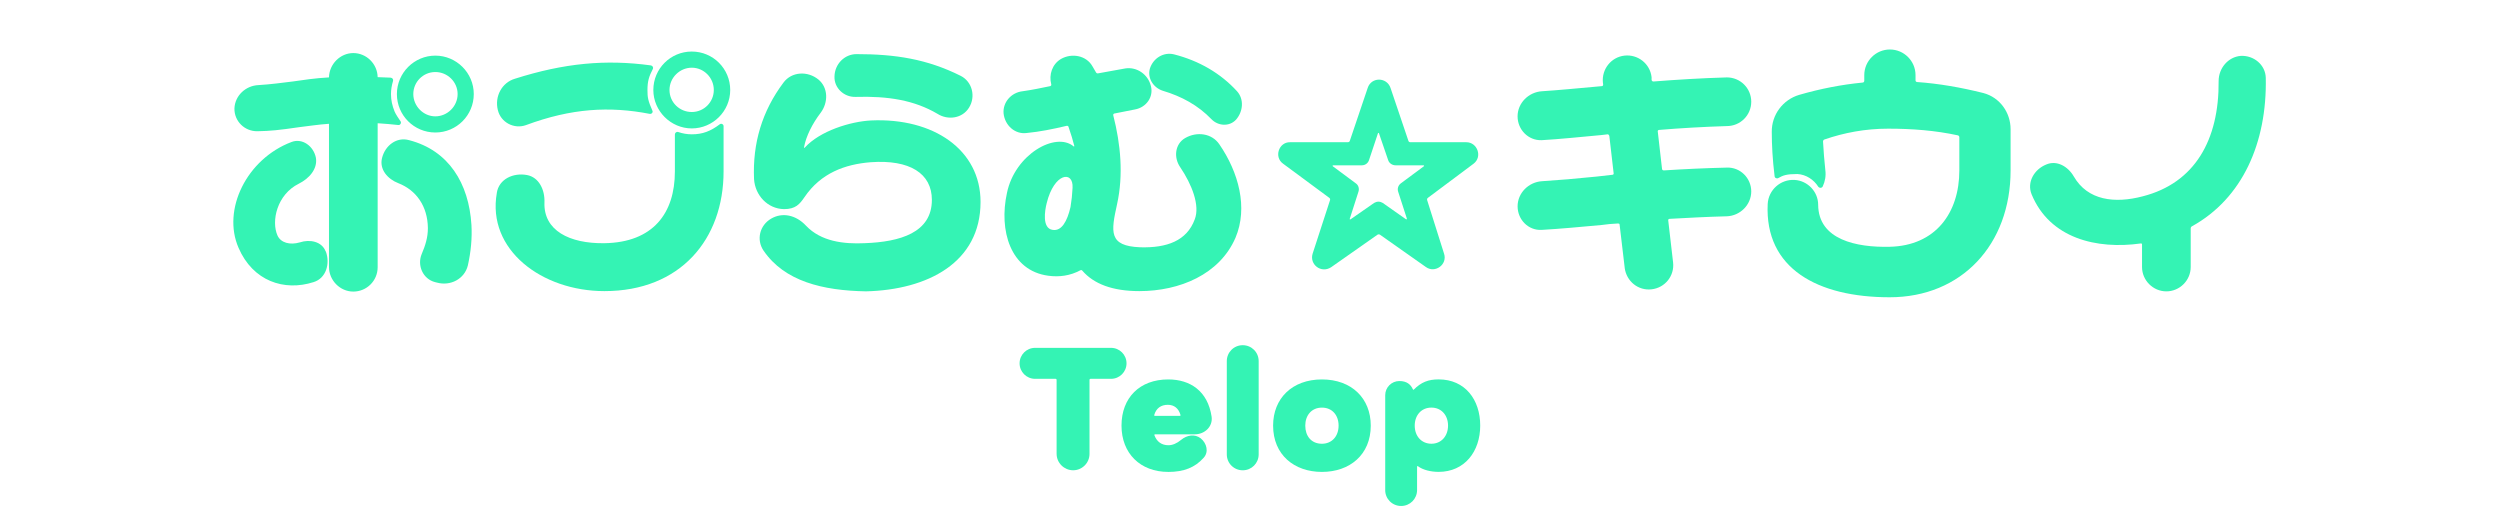
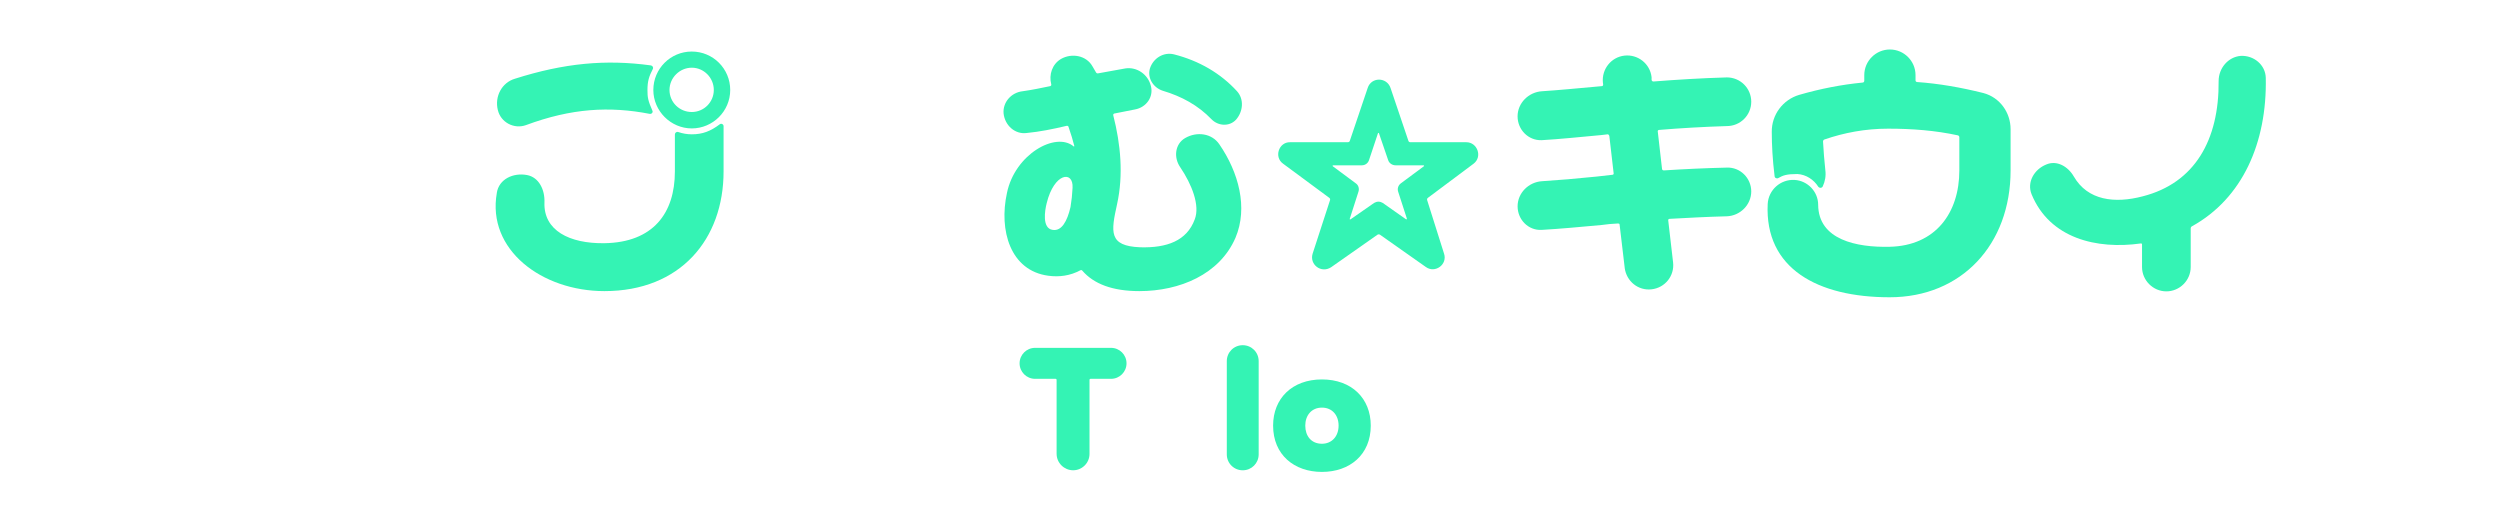
<svg xmlns="http://www.w3.org/2000/svg" id="_レイヤー_1" viewBox="0 0 1280 260">
  <defs>
    <style>.cls-1{fill:#34f3b4;}</style>
  </defs>
  <g>
-     <path class="cls-1" d="M122.13,126.87c-8.53-19.55,4.2-45.52,27.16-54.18,5.51-2.1,11.28,2.1,12.46,8.13,.92,5.77-3.54,10.63-8.79,13.25-11.15,5.51-14.17,19.15-10.89,26.5,1.71,3.8,6.43,4.98,11.41,3.54,5.12-1.71,11.28-.52,13.25,4.59l.13,.13c2.23,6.17,.13,13.64-6.3,15.61-15.09,4.85-31.09-.53-38.44-17.58Zm46.31,9.84V63.38c-5.64,.39-10.49,1.18-15.09,1.71-10.76,1.57-14.82,1.97-21.51,2.1-6.56,.13-11.94-5.12-11.81-11.68,.26-6.56,5.77-11.68,12.33-11.94,6.43-.39,11.94-1.18,17.45-1.84,5.51-.79,11.41-1.71,18.63-2.1,.13-6.82,5.77-12.46,12.46-12.46s12.33,5.51,12.46,12.33l6.69,.26c.92,.13,1.44,.92,1.18,1.7-.66,2.23-1.05,4.46-1.05,6.69,0,3.15,.66,6.03,1.84,8.92,.66,1.57,1.97,3.41,3.02,4.98,.66,.79-.13,2.1-1.05,1.97-3.28-.39-6.82-.66-10.63-.92v73.73c0,6.95-5.64,12.46-12.46,12.46s-12.46-5.77-12.46-12.59Zm47.49-6.69c1.84-4.33,3.15-8.4,3.15-13.25-.13-11.28-6.03-19.42-15.09-22.96-5.51-2.1-9.84-7.08-8.4-12.86,1.57-6.43,7.48-11.02,13.91-9.18,20.2,5.25,30.57,22.04,31.88,43.42,.39,6.69-.26,13.64-1.84,20.73-1.71,6.95-8.92,10.63-15.74,8.79l-1.05-.26c-6.17-1.57-9.31-8.53-6.82-14.43Zm-12.72-81.86c0-10.89,8.92-19.68,19.68-19.68s19.68,8.79,19.68,19.68-8.79,19.68-19.68,19.68-19.68-8.79-19.68-19.68Zm31.09,0c0-6.17-5.12-11.28-11.41-11.28s-11.28,5.12-11.28,11.28,5.12,11.41,11.28,11.41,11.41-5.12,11.41-11.41Z" />
    <path class="cls-1" d="M254.36,98.8c1.05-7.08,8.4-10.5,15.48-9.18,6.17,1.18,9.18,7.61,8.92,14.04-.52,14.3,12.72,21.12,30.7,20.86,24.93-.39,36.08-15.35,36.08-36.73v-18.89c0-.92,.79-1.57,1.71-1.31,2.23,.79,4.59,1.18,6.95,1.18,5.51,0,9.58-1.57,14.3-5.12,.79-.66,1.97,0,1.97,.92v23.22c0,34.63-22.04,61.26-61,61.26-32.14,0-60.21-21.25-55.1-50.24Zm.52-42.5c-1.71-6.95,2.1-14.04,8.79-16,25.19-8,46.44-9.97,69.53-6.82,.92,.13,1.44,1.05,1.05,1.84-1.97,3.8-2.75,6.3-2.75,10.76,0,3.8,.26,5.38,2.49,10.5,.52,.79-.26,1.97-1.44,1.7-20.46-3.94-39.88-2.89-63.23,5.77-6.17,2.23-12.99-1.44-14.43-7.74Zm79.63-10.23c0-10.89,8.79-19.68,19.68-19.68s19.68,8.79,19.68,19.68-8.92,19.68-19.68,19.68-19.68-8.92-19.68-19.68Zm30.96,0c0-6.3-5.12-11.41-11.28-11.41s-11.41,5.12-11.41,11.41,5.12,11.28,11.41,11.28,11.28-5.12,11.28-11.28Z" />
-     <path class="cls-1" d="M390.93,128.32c-3.8-5.64-1.97-12.99,3.94-16.4,5.64-3.28,12.59-1.97,17.84,3.67,7.61,8,19.15,9.45,30.04,8.92,18.1-.66,34.37-5.38,34.37-22.17,0-13.51-11.28-20.73-31.35-19.28-13.12,1.05-25.45,5.51-33.85,17.84-2.49,3.67-4.59,6.17-10.5,6.17-8.4-.13-14.82-7.08-15.35-15.35-.79-18.37,4.07-34.76,15.09-49.46,4.2-5.64,12.33-6.03,17.84-1.57,5.12,4.2,5.12,11.81,1.18,17.05-4.2,5.51-7.48,11.94-8.53,17.71,0,.26,.26,.39,.39,.13,7.74-8.53,23.35-13.38,33.98-13.91,31.88-1.44,56.02,14.96,56.02,41.72,0,31.09-27.16,45-58.64,45.78-22.17-.39-41.72-5.12-52.47-20.86Zm46.96-78.71c-5.77,.13-10.89-4.59-10.63-10.49,.13-6.3,5.12-11.41,11.28-11.41,19.81,0,36.08,2.49,53.39,11.15,5.9,3.02,7.74,10.63,4.2,16.27-3.41,5.51-10.76,6.56-16.14,3.15-11.81-6.95-25.19-9.18-42.11-8.66Z" />
    <path class="cls-1" d="M554.13,138.55c-.26-.26-.66-.39-1.05-.13-5.12,2.75-10.76,3.54-16.4,2.75-19.42-2.62-25.32-23.22-21.12-42.37,4.07-19.81,24.93-31.49,34.11-23.88,.13,.26,.39,0,.39-.13-.66-2.75-1.71-6.17-3.02-9.97-.13-.26-.53-.52-.92-.39-7.22,1.71-13.77,3.02-20.47,3.67-6.03,.79-11.15-3.94-11.81-9.97-.52-5.77,3.94-10.76,9.71-11.41,4.85-.66,9.71-1.71,14.17-2.62,.39-.13,.66-.52,.52-.92-1.31-4.98,.52-10.36,4.98-12.99,5.51-3.15,12.99-1.84,16.14,3.8l1.84,3.15c.26,.39,.66,.52,1.18,.39l13.77-2.49c5.9-.92,11.68,3.02,13.12,9.05,1.44,5.51-2.36,10.89-8.13,11.94l-10.63,2.1c-.39,.13-.66,.52-.52,.92,3.8,14.82,5.25,30.44,1.97,45.39-3.15,14.3-4.46,21.52,11.81,22.17,13.64,.39,23.88-3.28,27.94-14.3,2.76-7.08-1.44-17.84-7.48-26.76-3.41-4.98-2.62-11.81,2.49-14.82,6.03-3.54,13.77-2.49,17.58,3.15,9.84,14.3,14.82,32.4,8.26,47.88-8.13,18.76-28.6,27.29-49.19,27.29-13.77,0-23.35-3.67-29.25-10.49Zm-6.03-32.53c.66-4.33,.79-5.51,1.05-9.84,.52-9.05-9.45-7.74-13.25,7.87-.92,3.54-2.49,12.86,3.02,13.64,4.59,.79,7.48-4.33,9.18-11.68Zm72.15-45c-6.82-7.08-15.22-11.68-24.93-14.56-4.85-1.57-8-6.56-6.56-11.41,1.7-5.25,6.95-8.53,12.33-7.22,12.86,3.28,23.88,9.71,32.27,18.89,3.67,4.07,3.15,10.36-.52,14.56-3.41,3.67-9.18,3.28-12.59-.26Z" />
    <path class="cls-1" d="M705.25,120.18l-23.74,16.66c-5.12,3.28-11.15-1.44-9.45-6.95l8.92-27.42c.13-.39,0-.92-.39-1.18l-23.61-17.45c-4.85-3.41-2.23-11.15,3.54-11.02h29.52c.52,0,.92-.26,1.05-.66l9.18-27.16c1.84-5.64,9.71-5.64,11.67,0l9.18,27.16c.13,.39,.52,.66,.92,.66h28.73c5.64,0,8.4,7.48,3.67,11.02l-23.35,17.45c-.39,.26-.52,.79-.39,1.18l8.66,27.42c1.84,5.51-4.59,10.23-9.31,6.82l-23.48-16.53c-.39-.26-.92-.26-1.31,0Zm-22.83-35.03l11.67,8.66c1.44,.92,1.97,2.76,1.44,4.33l-4.46,13.91c-.13,.13,.13,.39,.39,.26l12.07-8.4c.66-.39,1.44-.66,2.23-.66s1.57,.26,2.23,.66l11.94,8.4c.13,.13,.39-.13,.39-.39l-4.46-13.77c-.52-1.57,0-3.28,1.44-4.33l11.68-8.66c.26-.13,.13-.52-.13-.52h-14.3c-1.71,0-3.28-1.05-3.8-2.62l-4.72-13.77c0-.26-.39-.26-.52,0l-4.59,13.77c-.52,1.57-1.97,2.62-3.67,2.62h-14.69c-.26,0-.39,.39-.13,.52Z" />
    <path class="cls-1" d="M831.85,137.11l-2.62-22.17c0-.39-.39-.52-.79-.52-2.89,.13-5.77,.39-8.53,.79-11.28,1.05-21.52,1.97-30.57,2.49-6.82,.39-12.33-5.25-12.33-12.07s5.64-12.46,12.59-12.86c8.27-.52,17.58-1.31,27.81-2.36l8.13-.92c.39,0,.66-.26,.66-.66l-2.23-19.28c-.13-.39-.52-.79-.79-.79l-3.28,.39c-11.28,1.05-21.52,2.1-30.57,2.62-6.82,.26-12.33-5.38-12.33-12.2s5.64-12.46,12.59-12.86c8.13-.52,17.58-1.44,27.81-2.36l2.89-.26c.39-.13,.52-.39,.52-.92l-.13-.92c-.66-6.82,4.2-12.99,11.02-13.77s13.12,4.07,13.91,11.02v1.44c.13,.52,.52,.79,.92,.79,11.67-.92,24.27-1.71,37.65-2.1,6.82,0,12.46,5.51,12.46,12.46s-5.64,12.46-12.46,12.46c-12.2,.39-23.74,1.05-34.76,1.97-.39,0-.66,.39-.66,.66l2.23,19.55c.13,.26,.39,.52,.92,.52,10.23-.66,20.99-1.18,32.27-1.44,6.82-.26,12.46,5.38,12.46,12.2s-5.64,12.46-12.46,12.73c-10.23,.26-20.07,.79-29.39,1.31-.39,0-.79,.39-.66,.79l2.49,21.52c.79,6.82-4.07,12.99-11.02,13.77-6.82,.79-12.86-4.07-13.77-11.02Z" />
    <path class="cls-1" d="M1015.51,47.64c8.4,2.23,13.91,9.97,13.91,18.5v21.12c0,37.91-25.06,64.94-61.92,64.94s-64.02-14.69-62.44-47.75c.39-7.22,6.56-12.72,13.77-12.33,6.69,.39,12.07,6.03,12.07,12.72,.13,17.97,19.68,21.91,36.6,21.51,23.48-.52,35.68-17.32,35.68-39.09v-16.92c0-.52-.26-.92-.79-1.05-11.54-2.49-23.22-3.41-35.68-3.41-11.81,0-22.56,2.1-32.53,5.51-.52,.13-.79,.66-.79,1.05,.26,4.85,.66,9.84,1.18,14.69,.39,2.89-.13,5.77-1.31,8.27-.39,.92-1.7,1.05-2.36,.13-2.23-3.54-6.17-6.17-10.63-6.43-5.51,0-7.35,.66-9.84,2.1-.79,.39-1.84-.13-1.84-1.05-1.05-8.4-1.44-16.14-1.44-22.56-.13-8.79,5.64-16.53,14.04-19.02,10.89-3.15,21.65-5.25,32.53-6.3,.39,0,.79-.39,.79-.92v-2.89c0-7.22,5.9-13.12,13.12-13.12s13.12,5.9,13.12,13.12v2.75c0,.39,.39,.79,.79,.79,11.15,.79,22.43,2.75,33.98,5.64Z" />
    <path class="cls-1" d="M1096.72,136.71v-11.54c0-.39-.39-.66-.66-.52-22.43,3.15-46.57-2.49-55.89-25.19-2.49-6.17,1.31-12.72,7.48-15.22,5.38-2.36,11.15,.92,14.17,6.17,7.08,12.2,20.86,13.91,35.29,10.1,26.63-6.82,39.09-28.86,38.83-59.03,0-6.56,4.85-12.33,11.28-12.86,6.69-.39,12.73,4.59,12.86,11.28,.66,33.19-11.94,61.66-37.78,75.96-.39,.13-.66,.66-.66,1.05v19.81c0,6.82-5.64,12.46-12.46,12.46s-12.46-5.64-12.46-12.46Z" />
  </g>
  <g>
    <path class="cls-1" d="M540.98,232.4v-37.99c0-.23-.23-.45-.45-.45h-10.57c-4.38,0-7.93-3.55-7.93-7.93s3.55-7.93,7.93-7.93h38.89c4.38,0,7.93,3.55,7.93,7.93s-3.55,7.93-7.93,7.93h-10.57c-.23,0-.45,.23-.45,.45v37.99c0,4.61-3.78,8.38-8.38,8.38s-8.46-3.78-8.46-8.38Z" />
-     <path class="cls-1" d="M598.15,241.62c-14.27,0-23.94-9.44-23.94-23.71s9.29-23.64,23.94-23.64c11.18,0,20.24,5.89,22.2,19.11,.68,5.06-3.55,8.99-8.61,8.99h-20.39c-.23,0-.38,.23-.3,.45,1.21,3.32,3.7,5.14,7.17,5.14,2.11,0,4.3-.91,6.57-2.79,2.95-2.42,6.87-3.1,9.97-.75,3.17,2.57,4.23,7.1,1.44,10.04-4.38,4.91-10.12,7.17-18.05,7.17Zm-6.87-28.7h12.84c.23,0,.38-.23,.3-.45-.98-3.4-3.25-5.21-6.5-5.21-3.55,0-5.97,1.81-6.95,5.21-.08,.23,.08,.45,.3,.45Z" />
    <path class="cls-1" d="M636.28,240.79c-4.53,0-8.16-3.62-8.16-8.16v-47.73c0-4.53,3.62-8.16,8.16-8.16s8.16,3.62,8.16,8.16v47.73c0,4.53-3.62,8.16-8.16,8.16Z" />
    <path class="cls-1" d="M676.83,241.62c-14.2,0-25-8.76-25-23.71,0-13.9,9.74-23.64,25-23.64s25,9.74,25,23.64c0,14.95-10.8,23.71-25,23.71Zm0-14.42c4.98,0,8.53-3.7,8.53-9.29,0-5.29-3.25-9.21-8.53-9.21s-8.53,3.93-8.53,9.21,3.02,9.29,8.53,9.29Z" />
-     <path class="cls-1" d="M709.23,250.9v-48.56c0-4,3.25-7.25,7.25-7.25,3.78,0,5.82,1.74,6.95,4.3,.08,.23,.3,.23,.45,.07,3.78-3.78,7.4-5.21,12.69-5.21,13.52,0,21.3,10.35,21.3,23.64s-8,23.71-21.3,23.71c-3.93,0-8.08-.98-10.65-2.94-.15-.08-.38,0-.38,.23v12.01c0,4.53-3.62,8.16-8.16,8.16s-8.16-3.62-8.16-8.16Zm32.17-33c0-5.21-3.32-9.21-8.53-9.21s-8.53,4-8.53,9.21c0,5.59,3.62,9.29,8.53,9.29,5.21,0,8.53-4.08,8.53-9.29Z" />
  </g>
</svg>